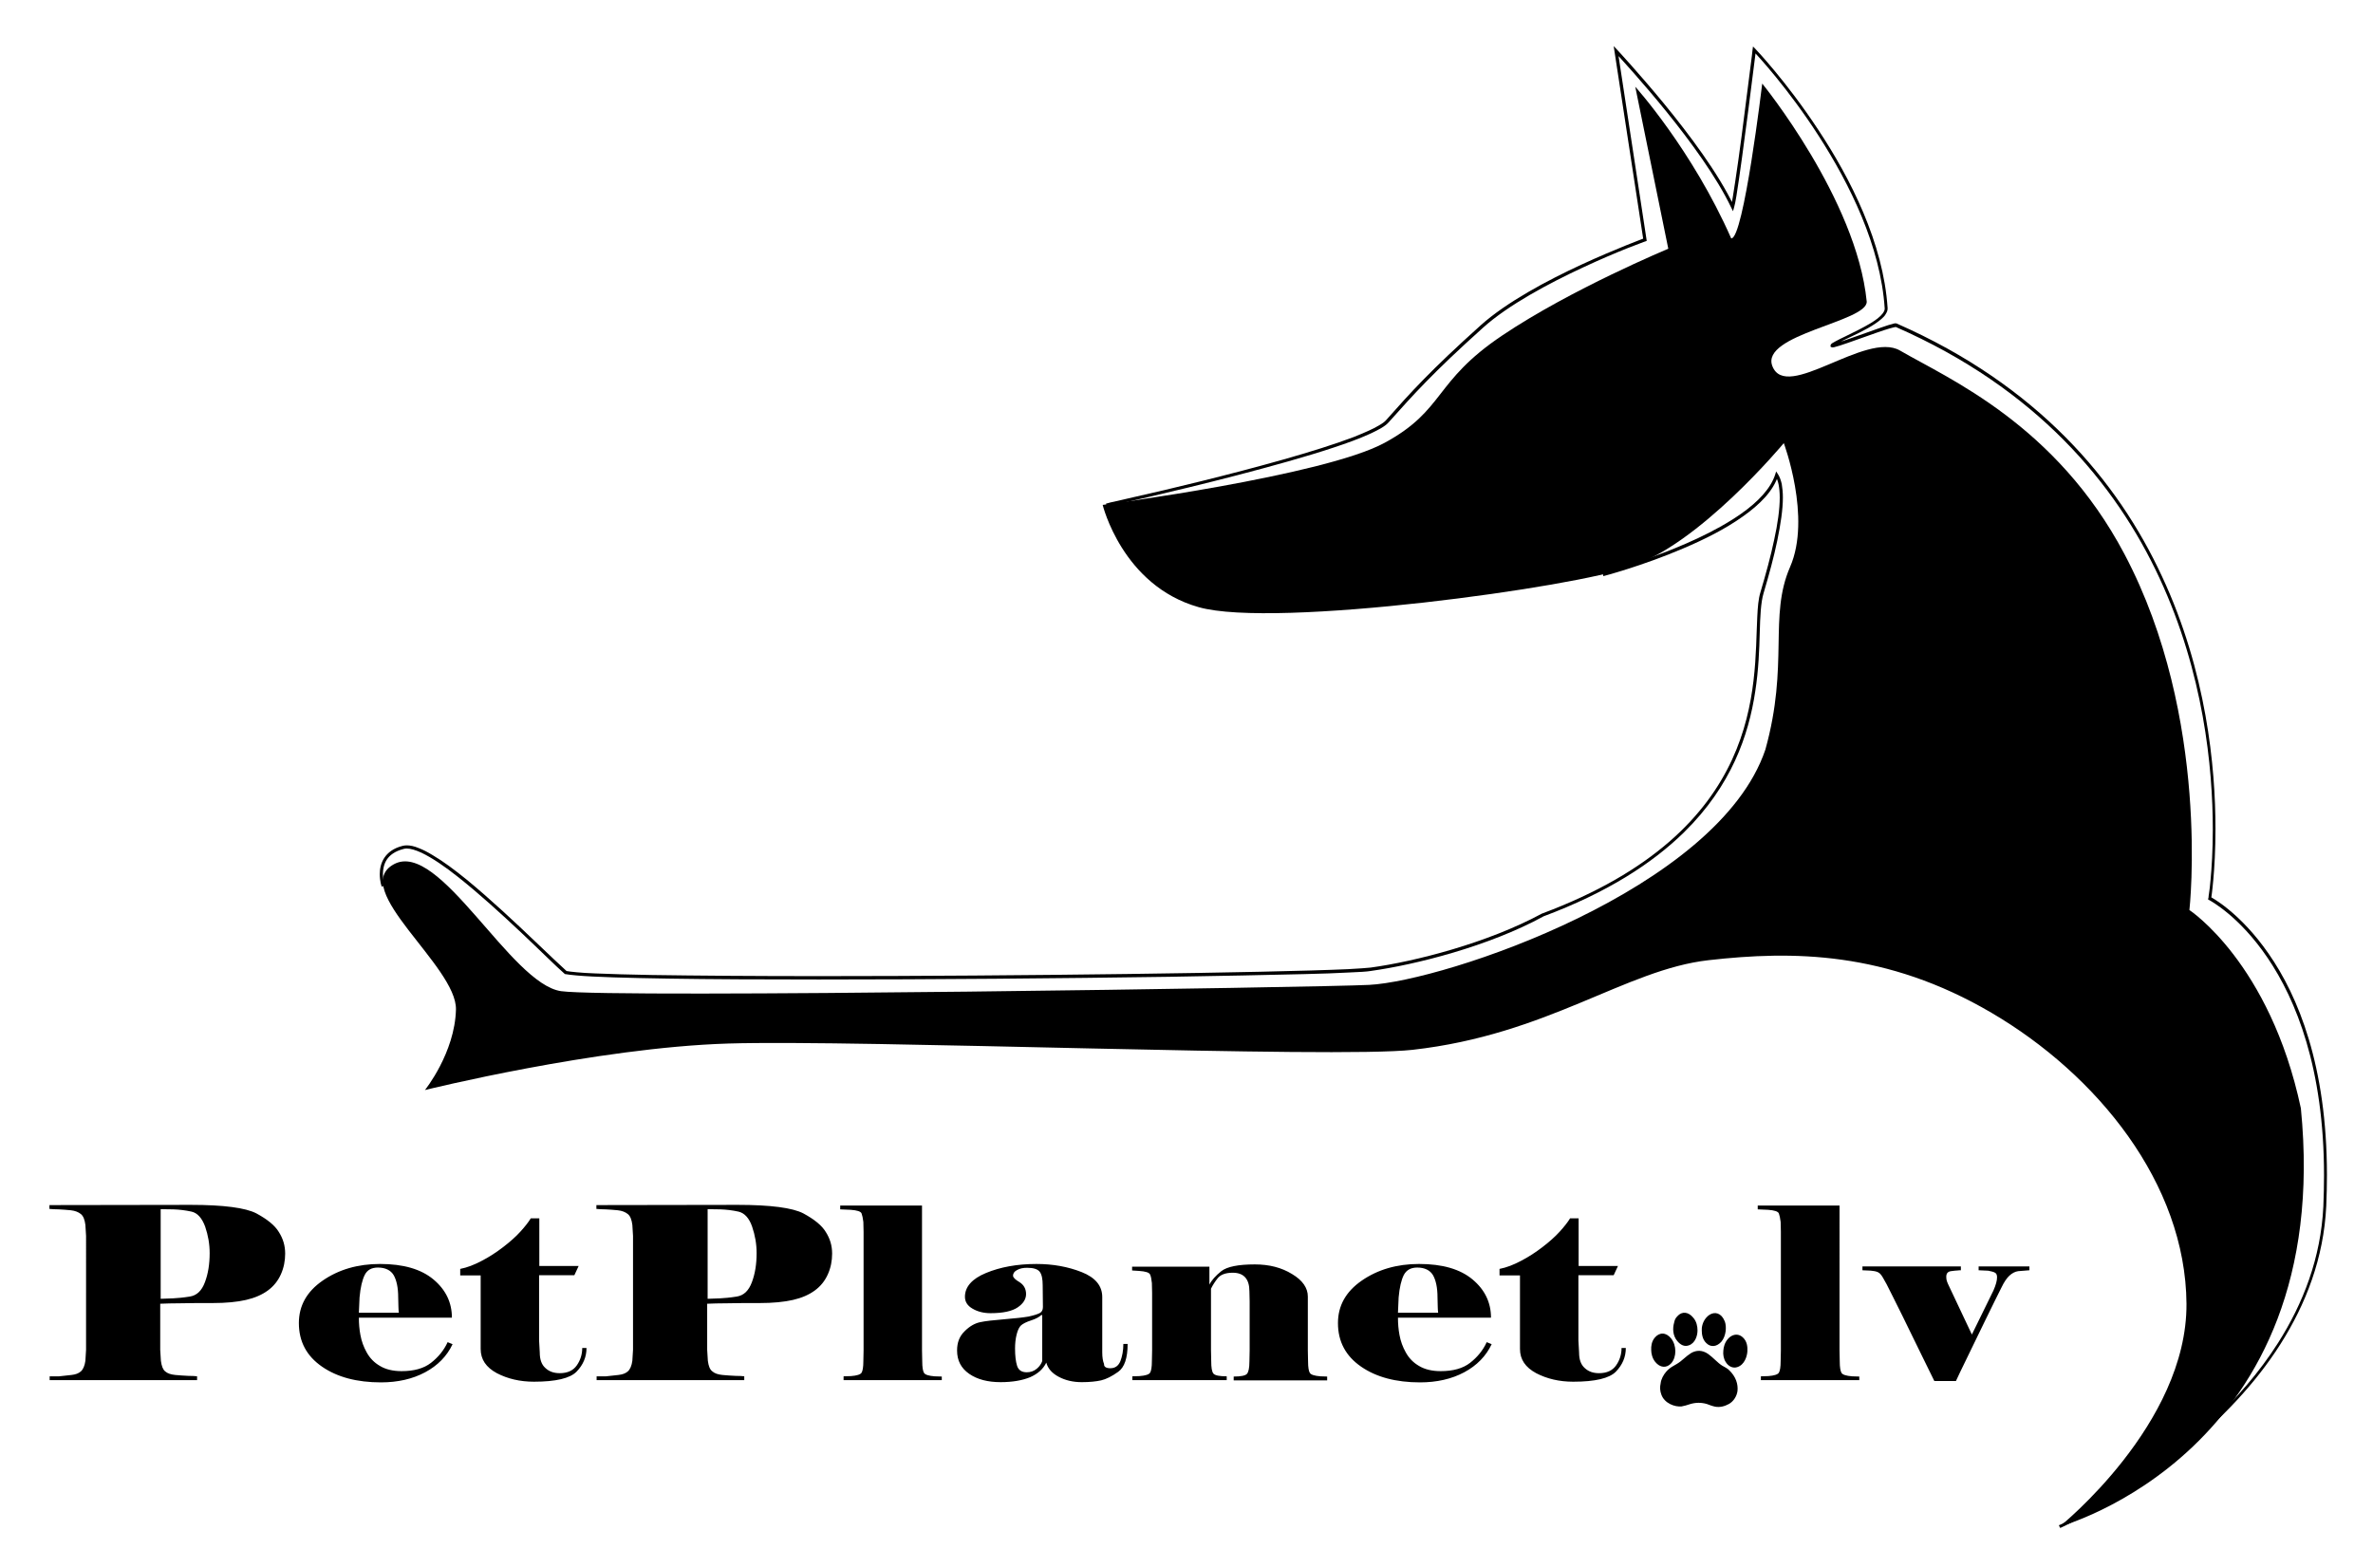
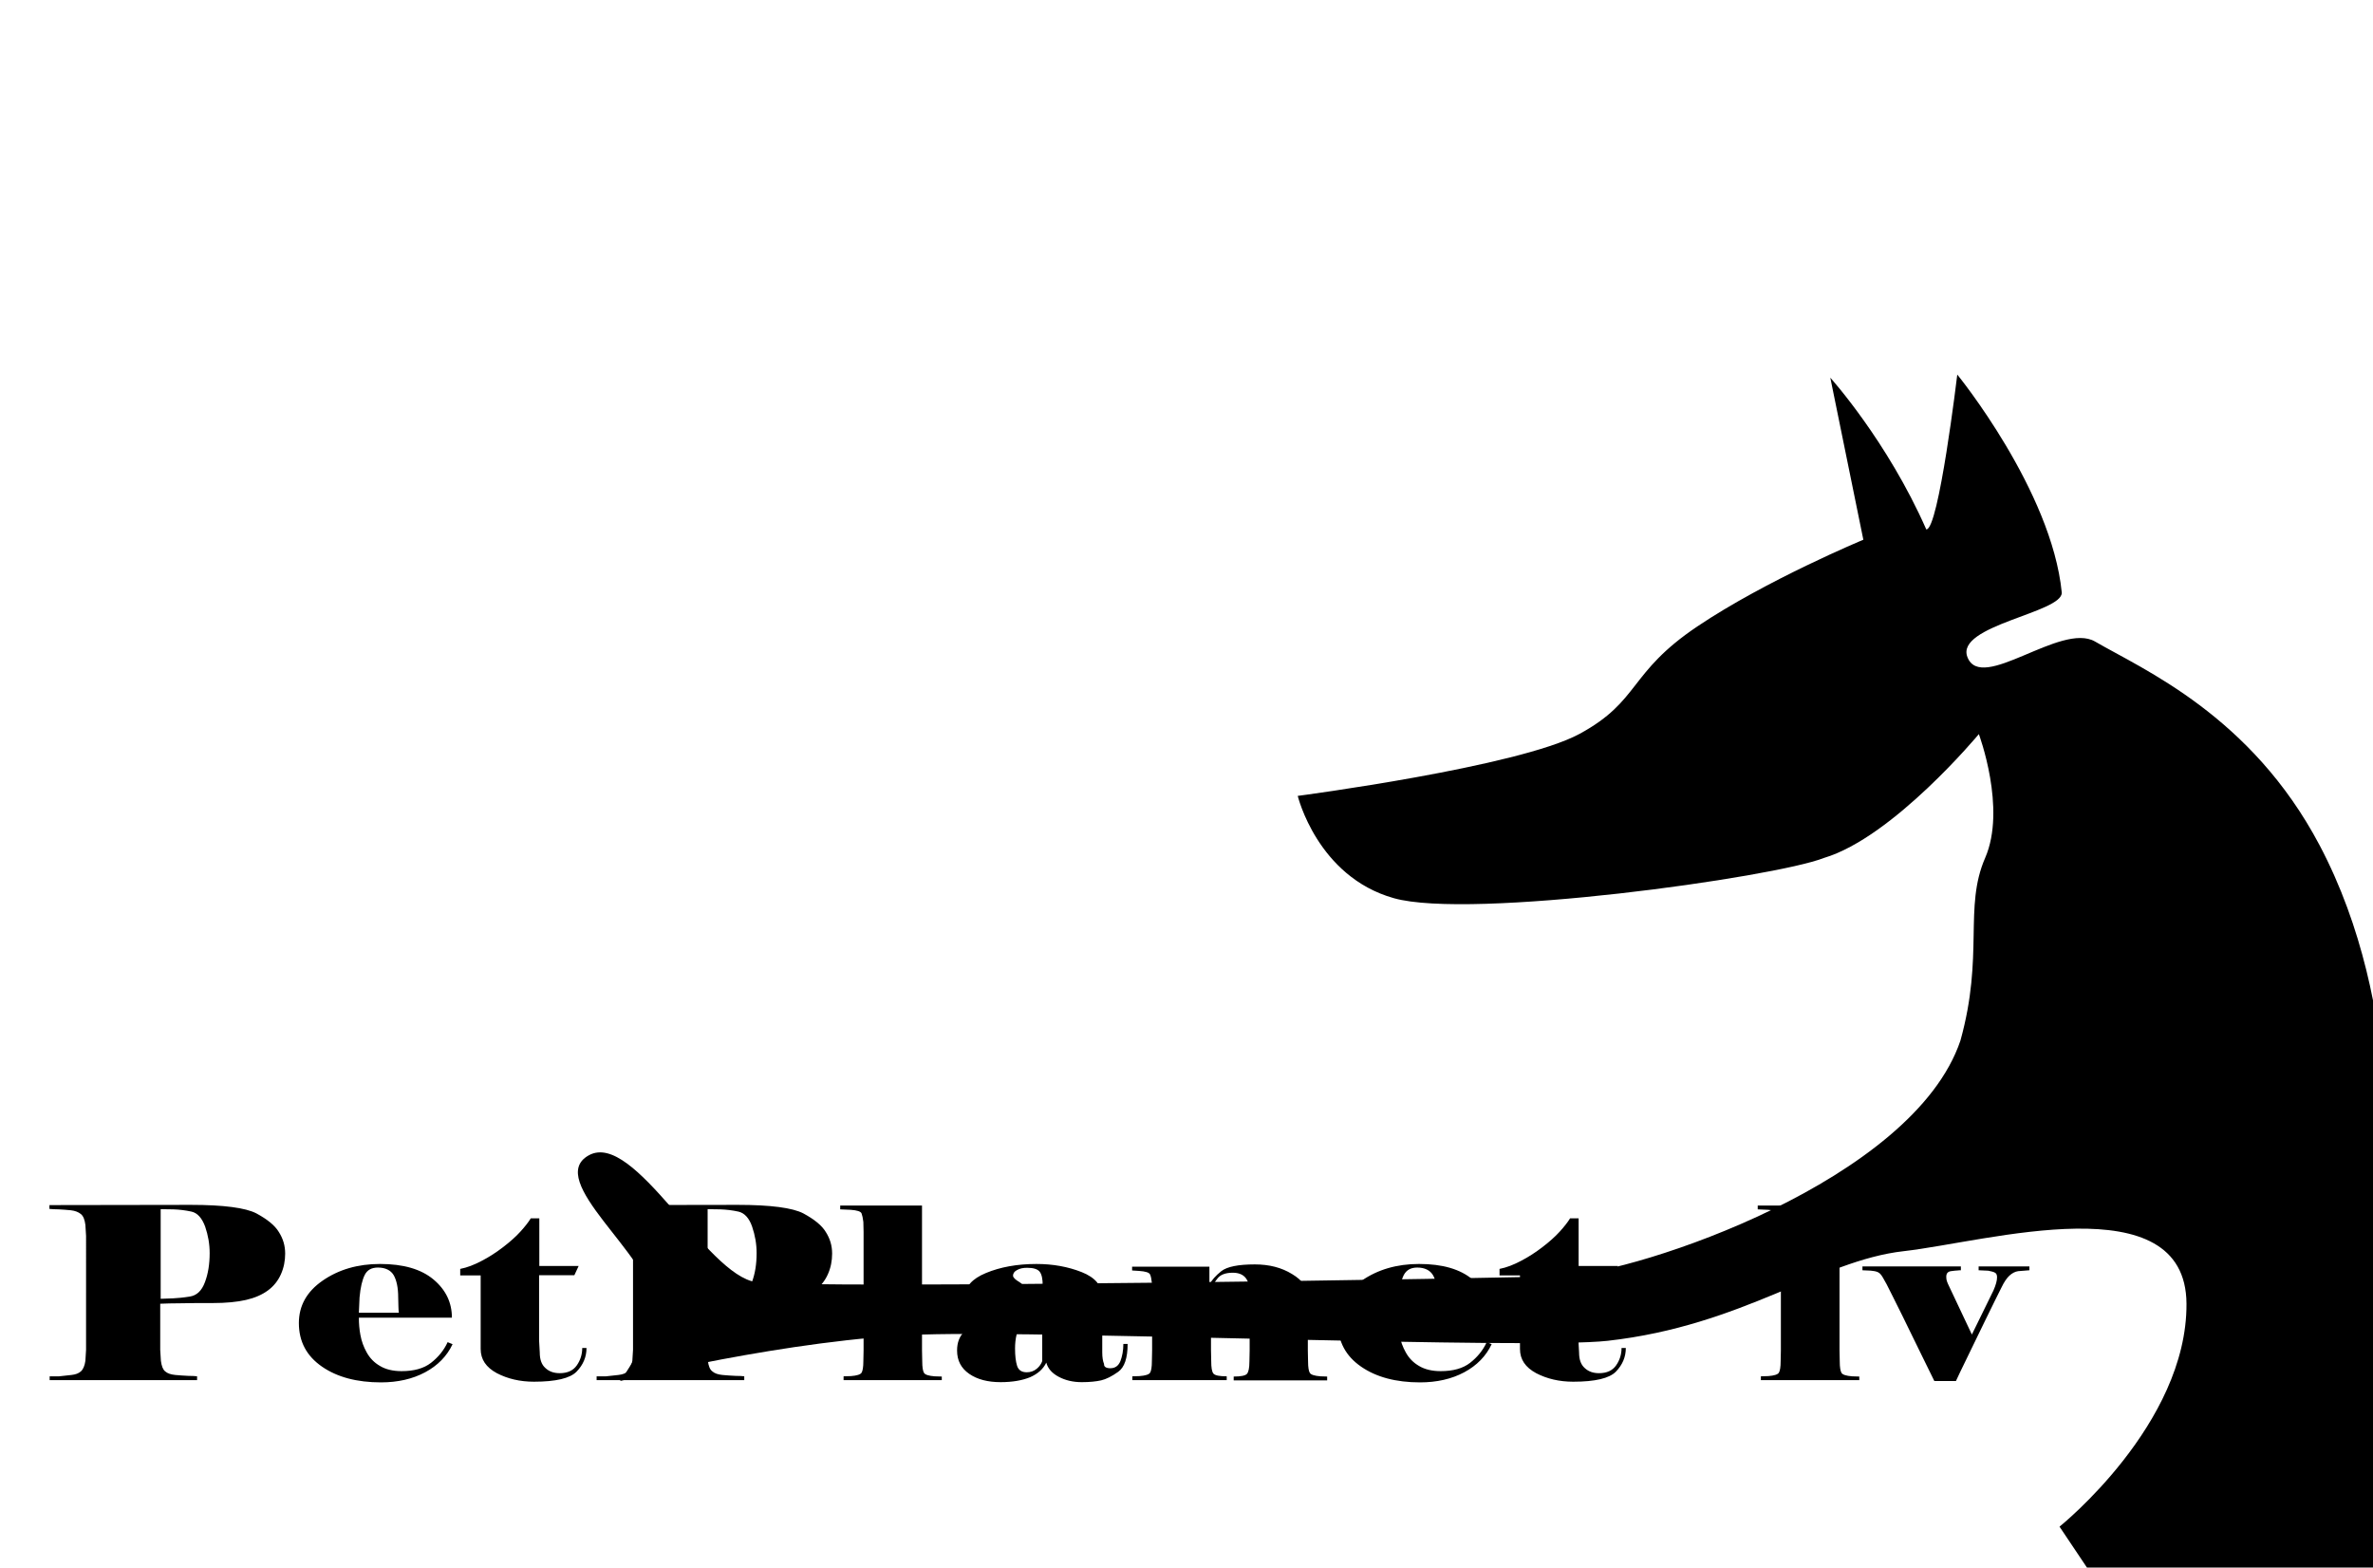
<svg xmlns="http://www.w3.org/2000/svg" viewBox="0 0 1056 697.6">
  <style>.st0{fill-rule:evenodd;clip-rule:evenodd}</style>
-   <path class="st0" d="M916.5 679.4s56.8-45.5 56.5-99.2c-.4-53.7-39.9-102-86.8-129.5s-88.6-27.6-125.8-23.4c-37.2 4.2-71.3 33.1-131.8 39.9-34.9 3.9-245.7-4.6-304.5-2.8-58.8 1.8-135 20.7-135 20.7s13.3-16.5 13.8-35.8c.5-19.3-47.8-53.7-27.6-64.7 20.2-11 51.9 53.3 74.4 56.5 22.5 3.2 339.1-1.7 359.6-2.8 33.3-1.7 155.2-42.3 176.3-104.7 10.6-38.1 1.4-59.2 11-81.3 9.6-22-2.8-55.1-2.8-55.1s-38.1 45.9-68.9 55.1c-22 8.7-157.5 27.6-191.5 17.9-34-9.6-42.7-45.5-42.7-45.5s98.3-12.9 125.4-27.6c27.1-14.7 21.6-27.1 52.4-47.8 30.8-20.7 73.9-38.6 73.9-38.6l-14.7-72.1s25.3 28 42.7 67.5c5.5.5 13.8-68.9 13.8-68.9s42 51.5 46.5 97c.4 9-47.4 14.6-42 28.7 6.2 16.2 41.6-15.7 56.8-6.9 21.5 12.5 69.4 32.9 99.9 90.6 38.6 73 28.9 158.4 28.9 158.4s35.8 23.4 49.6 88.2c15.2 153.1-107.4 186.2-107.4 186.2z" />
-   <path class="st0" d="M736.3 595.4c2.1-2.6 5.1-2.6 7.4.3 2.4 3 2.5 8.2 0 11-2.1 2.3-5 2-7.1-.6-1.4-1.7-1.8-3.9-1.8-5.3-.1-1.7.2-3.8 1.5-5.4zM746.4 585.8c2.1-2.4 5-2 7.1.6 1.5 1.7 1.9 3.9 1.9 5.7 0 2.3-1 5.6-3.8 6.6-1.9.7-3.6 0-5.2-1.9-2.1-2.5-2.1-5.8-1.4-8.2.2-1 .5-1.9 1.4-2.8zM759.2 586.5c1.9-2.3 4.8-3 6.9-.8.7.8 1.2 1.7 1.5 2.5.8 2.4.5 6.3-1.5 8.8-2 2.3-4.7 2.8-6.8.7-1.7-1.6-2-4-2-5.6-.1-1.3.3-3.7 1.9-5.6zM741.5 610.4c2-2.3 4-2.7 6.3-4.5 2.1-1.7 4.2-3.8 6.2-4.4 2.1-.7 4.2-.3 6.2 1.1 2 1.4 4.3 4 6.1 5.1 1.1.7 2.2 1.1 3.1 2 3.1 2.9 4.1 6.3 3.8 9.3-.3 2.3-1.7 4.6-3.8 5.8-2 1.1-4.1 1.6-6.2 1.2-1.4-.3-2.6-.8-3.7-1.2-2.5-.7-4.9-.7-7.5.1-1.2.4-2.5.8-3.7 1-2.9.3-7.6-1.3-9-5.3-.6-1.6-.7-3.3-.3-5 .2-1.8 1.2-3.7 2.5-5.2zM768.9 595.9c1.8-2.1 4.5-2.7 6.6-.8 2 1.8 2.2 4.3 2.1 6.2-.1 2.3-1.3 6.1-4.5 7.1-1.7.6-3.8-.1-5.1-2.2-1-1.5-1.3-3.4-1.1-5.2.1-1.5.6-3.5 2-5.1z" />
+   <path class="st0" d="M916.5 679.4s56.8-45.5 56.5-99.2s-88.6-27.6-125.8-23.4c-37.2 4.2-71.3 33.1-131.8 39.9-34.9 3.9-245.7-4.6-304.5-2.8-58.8 1.8-135 20.7-135 20.7s13.3-16.5 13.8-35.8c.5-19.3-47.8-53.7-27.6-64.7 20.2-11 51.9 53.3 74.4 56.5 22.5 3.2 339.1-1.7 359.6-2.8 33.3-1.7 155.2-42.3 176.3-104.7 10.6-38.1 1.4-59.2 11-81.3 9.6-22-2.8-55.1-2.8-55.1s-38.1 45.9-68.9 55.1c-22 8.7-157.5 27.6-191.5 17.9-34-9.6-42.7-45.5-42.7-45.5s98.3-12.9 125.4-27.6c27.1-14.7 21.6-27.1 52.4-47.8 30.8-20.7 73.9-38.6 73.9-38.6l-14.7-72.1s25.3 28 42.7 67.5c5.5.5 13.8-68.9 13.8-68.9s42 51.5 46.5 97c.4 9-47.4 14.6-42 28.7 6.2 16.2 41.6-15.7 56.8-6.9 21.5 12.5 69.4 32.9 99.9 90.6 38.6 73 28.9 158.4 28.9 158.4s35.8 23.4 49.6 88.2c15.2 153.1-107.4 186.2-107.4 186.2z" />
  <path d="M87.9 614.2H22.1v-1.7h4.2c1.9-.2 3.7-.4 5.5-.6 1.8-.2 3.2-.7 4.2-1.6 1-.9 1.7-2.5 2-4.7l.3-4.9V550l-.3-4.9c-.3-2.3-.9-3.9-2-4.8-1.1-.9-2.6-1.5-4.5-1.7-1.9-.2-3.7-.3-5.3-.4-1.6 0-3-.1-4.2-.2v-1.7l62.9-.1c14.6 0 24.4 1.3 29.2 3.8 4.8 2.6 8.2 5.3 10 8.3 1.9 3 2.8 6.1 2.8 9.6 0 3.2-.6 6.3-1.9 9.2-1.3 2.9-3.2 5.3-5.8 7.2-2.6 1.9-5.8 3.3-9.7 4.2-3.9.9-8.8 1.4-15 1.4-5.8 0-10.6 0-14.2.1-3.6 0-6.6.1-9 .2v20.5l.3 4.9c.3 2.3.9 3.9 1.9 4.7 1 .9 2.5 1.4 4.5 1.6 2 .2 3.9.3 5.8.4 1.9 0 3.2.1 3.9.2v1.7zm5.4-56.5c0-4.1-.7-8-2-11.8-1.4-3.8-3.4-6.1-6.1-6.7-2.7-.6-5.4-.9-8-1-2.6 0-4.5-.1-5.7-.1V578c1.8-.1 3.6-.1 5.5-.2s4.4-.3 7.5-.8c3.1-.5 5.3-2.6 6.7-6.4 1.4-3.7 2.1-8 2.1-12.9zM201.4 598.2c-2.5 5.3-6.6 9.5-12.2 12.5s-12.2 4.5-19.7 4.5c-10.6 0-19.4-2.3-26.2-7-6.8-4.7-10.3-11.1-10.3-19.4 0-7.7 3.5-14 10.6-18.9 7.1-4.9 15.6-7.4 25.5-7.4 10.4 0 18.3 2.3 23.8 6.9 5.5 4.6 8.2 10.3 8.2 17h-41.4c0 2.6.2 5.2.7 7.8.5 2.7 1.4 5.2 2.8 7.7s3.3 4.5 5.9 6c2.5 1.5 5.7 2.3 9.6 2.3 5.5 0 9.9-1.2 13.1-3.7 3.2-2.5 5.7-5.5 7.4-9.2l2.2.9zm-23.9-13.9c-.1-.8-.2-1.7-.2-2.8 0-1.1-.1-2.4-.1-4.1 0-4.3-.7-7.6-2-9.9-1.3-2.2-3.7-3.4-7-3.4-2.9 0-4.8 1.1-5.9 3.3-1.1 2.2-1.9 5.5-2.3 10l-.3 6.8h17.8zM214 567.6h-9.2v-2.9c3.1-.6 6.2-1.8 9.6-3.6 3.3-1.7 6.5-3.8 9.5-6.1s5.6-4.6 7.6-6.8 3.6-4.2 4.7-6h3.8v21.2h17.5l-1.9 4.1h-15.7v29l.3 5.4c0 3.1.8 5.4 2.5 6.9 1.7 1.6 3.8 2.3 6.4 2.3 3.5 0 6-1.2 7.6-3.5 1.6-2.3 2.4-4.9 2.4-7.7h1.9c0 4-1.5 7.5-4.4 10.5-2.9 3-9.3 4.5-19 4.5-6.2 0-11.7-1.3-16.5-3.8-4.8-2.6-7.2-6.1-7.2-10.8v-32.7zM331.3 614.2h-65.8v-1.7h4.2c1.9-.2 3.7-.4 5.5-.6 1.8-.2 3.2-.7 4.2-1.6 1-.9 1.7-2.5 2-4.7l.3-4.9V550l-.3-4.9c-.3-2.3-.9-3.9-2-4.8-1.1-.9-2.6-1.5-4.5-1.7-1.9-.2-3.7-.3-5.3-.4-1.6 0-3-.1-4.2-.2v-1.7l62.9-.1c14.6 0 24.4 1.3 29.2 3.8 4.8 2.6 8.2 5.3 10 8.3 1.9 3 2.8 6.1 2.8 9.6 0 3.2-.6 6.3-1.9 9.2-1.3 2.9-3.2 5.3-5.8 7.2-2.6 1.9-5.8 3.3-9.7 4.2-3.9.9-8.9 1.4-15 1.4-5.8 0-10.6 0-14.2.1-3.6 0-6.6.1-9 .2v20.5l.3 4.9c.3 2.3.9 3.9 2 4.7 1 .9 2.5 1.4 4.5 1.6 2 .2 3.9.3 5.8.4 1.9 0 3.2.1 3.9.2v1.7zm5.4-56.5c0-4.1-.7-8-2-11.8-1.3-3.8-3.4-6.1-6.1-6.7-2.7-.6-5.4-.9-8-1-2.6 0-4.5-.1-5.7-.1V578c1.8-.1 3.6-.1 5.5-.2s4.4-.3 7.5-.8c3.1-.5 5.3-2.6 6.7-6.4 1.4-3.7 2.1-8 2.1-12.9zM419.3 614.2h-43.9v-1.7l3.3-.1c2.6-.2 4.2-.7 4.7-1.5s.8-2.5.8-5.1l.1-4.9v-52.7l-.1-4.4c-.2-1.7-.5-3-.8-3.8-.4-.9-2-1.4-4.9-1.6l-4.6-.2v-1.7h36.4V601l.1 4.9c0 2.6.3 4.3.8 5.1.5.8 2.1 1.3 4.7 1.5l3.2.1v1.6zM494.1 608.9c2.1 0 3.6-1 4.5-3.2.8-2.1 1.3-4.6 1.3-7.6h1.9c0 6.3-1.4 10.4-4.2 12.4-2.8 2-5.4 3.3-7.6 3.8-2.2.5-5.1.8-8.6.8-3.9 0-7.3-.8-10.3-2.4-3-1.6-4.8-3.7-5.5-6.3-1.4 2.9-3.8 5-7.2 6.5-3.4 1.4-7.8 2.2-13.1 2.2-5.7 0-10.4-1.2-14-3.7-3.6-2.5-5.4-5.9-5.4-10.4 0-3.6 1.1-6.4 3.4-8.6 2.2-2.2 4.5-3.5 6.9-4 2.3-.5 5.9-.9 10.8-1.3s8.4-.8 10.7-1.2c2.3-.5 3.9-1 4.9-1.5 1-.5 1.5-1.4 1.5-2.7l-.1-9.7c0-2.8-.4-4.8-1.3-6-.9-1.2-2.8-1.8-5.6-1.8-1.8 0-3.3.3-4.5 1-1.2.6-1.8 1.5-1.8 2.5 0 .8 1 1.8 2.9 2.9 1.9 1.2 2.9 3 2.9 5.3 0 2.2-1.2 4.2-3.7 5.9-2.5 1.7-6.5 2.6-12.1 2.6-3.1 0-5.8-.7-8-2-2.3-1.3-3.4-3.1-3.4-5.3 0-4.4 3.1-8 9.4-10.6 6.3-2.6 13.7-4 22.4-4 7.3 0 14 1.2 20.1 3.6 6.1 2.4 9.2 6.1 9.2 11.1v24.6c0 2.3.3 4 .8 5.2-.1 1.3 1 1.9 2.8 1.9zm-30.3-3.2v-20.4l-.4-.1c-.8.8-2.3 1.7-4.5 2.4s-3.7 1.5-4.5 2.2c-.8.7-1.5 2.1-2 4.1-.5 2-.7 4.1-.7 6.2 0 3.2.3 5.8.9 7.7.6 1.9 2 2.9 4.3 2.9 1.7 0 3.2-.5 4.5-1.6 1.2-1 2-2.2 2.4-3.4zM556.1 579.1l-.1-4.4c0-5.5-2.5-8.3-7.4-8.3-3.1 0-5.3.8-6.6 2.3-1.3 1.6-2.3 3.2-3.1 4.8v27.3l.1 4.9c0 2.9.3 4.8 1 5.6.7.8 2.6 1.2 5.9 1.2v1.7h-42v-1.7l3.2-.1c2.6-.2 4.2-.7 4.7-1.5s.8-2.5.8-5.1l.1-4.9v-25.5l-.1-4.4c-.2-1.7-.4-3-.8-3.8-.4-.9-2-1.4-4.9-1.6l-3.1-.2v-1.7h34.4v8c1-2 2.8-4 5.3-6 2.6-2 7.5-3 14.9-3 6.4 0 11.9 1.4 16.6 4.3 4.7 2.8 7 6.2 7 10v24l.1 4.9c0 2.6.3 4.3.8 5.1.5.8 2.1 1.3 4.7 1.5l3 .1v1.7H549v-1.7c3.2 0 5.2-.4 5.9-1.2.7-.8 1.1-2.6 1.1-5.5l.1-4.9v-21.9zM663.8 598.2c-2.5 5.3-6.6 9.5-12.2 12.5s-12.2 4.5-19.7 4.5c-10.6 0-19.4-2.3-26.2-7-6.8-4.7-10.3-11.1-10.3-19.4 0-7.7 3.5-14 10.6-18.9 7.1-4.9 15.6-7.4 25.5-7.4 10.4 0 18.3 2.3 23.8 6.9 5.5 4.6 8.2 10.3 8.2 17h-41.4c0 2.6.2 5.2.7 7.8.5 2.7 1.4 5.2 2.8 7.7s3.3 4.5 5.9 6c2.5 1.5 5.7 2.3 9.6 2.3 5.5 0 9.9-1.2 13.1-3.7 3.2-2.5 5.7-5.5 7.4-9.2l2.2.9zM640 584.3c-.1-.8-.2-1.7-.2-2.8 0-1.1-.1-2.4-.1-4.1 0-4.3-.7-7.6-2-9.9-1.3-2.2-3.7-3.4-7-3.4-2.9 0-4.8 1.1-6 3.3-1.1 2.2-1.9 5.5-2.3 10l-.3 6.8H640zM676.5 567.6h-9.2v-2.9c3.1-.6 6.2-1.8 9.6-3.6 3.3-1.7 6.5-3.8 9.5-6.1s5.6-4.6 7.6-6.8 3.6-4.2 4.7-6h3.8v21.2H720l-1.9 4.1h-15.7v29l.3 5.4c0 3.1.8 5.4 2.5 6.9 1.7 1.6 3.8 2.3 6.4 2.3 3.5 0 6-1.2 7.6-3.5 1.6-2.3 2.4-4.9 2.4-7.7h1.9c0 4-1.5 7.5-4.4 10.5-2.9 3-9.3 4.5-19 4.5-6.2 0-11.7-1.3-16.5-3.8-4.8-2.6-7.2-6.1-7.2-10.8v-32.7zM827.4 614.2h-43.8v-1.7l3.3-.1c2.6-.2 4.2-.7 4.7-1.5s.8-2.5.8-5.1l.1-4.9v-52.7l-.1-4.4c-.2-1.7-.5-3-.8-3.8-.4-.9-2-1.4-4.8-1.6l-4.6-.2v-1.7h36.4V601l.1 4.9c0 2.6.3 4.3.8 5.1.5.8 2.1 1.3 4.7 1.5l3.2.1v1.6zM872.7 565.3c-.5 0-1.1 0-1.6.1-.5 0-1.5.1-2.9.3-1.4.2-2.1 1-2.1 2.5 0 .8.1 1.5.3 2 .2.6.5 1.3.9 2.1l10.2 21.6 9.6-19.6c1.1-2.5 1.6-4.4 1.6-5.9 0-1-.3-1.7-.9-2-.6-.4-1.6-.6-3-.9l-4.3-.2v-1.7h22.6v1.7l-5 .4c-1.4.2-2.7.9-3.9 2-1.2 1.1-2.4 2.9-3.6 5.4-1.3 2.5-3.7 7.5-7.4 15-3.6 7.5-6.4 13.2-8.3 17.1-1.9 3.9-3.4 7-4.5 9.4h-9.6c-1.5-3.1-3.4-6.9-5.7-11.6-2.3-4.7-5.1-10.5-8.5-17.4-3.4-6.9-5.8-11.6-7-14-1.3-2.4-2.2-4-2.8-4.6-.6-.7-1.5-1.1-2.6-1.3-1.2-.2-2.2-.3-3.2-.3s-1.7-.1-2.2-.1v-1.7h43.8v1.7z" />
-   <path d="M916.8 680s28.5-12.7 57.5-36.9c14.5-12.1 29.2-27.1 40.5-44.9 11.3-17.8 19.3-38.3 20.4-61.5.2-4.8.3-9.4.3-13.8 0-48.7-12.9-79.7-25.9-98.4-13-18.8-26-25.4-26-25.4l-.3.6.7.1s1.9-12 1.9-31c0-27.5-4-69.9-23.8-112.3-19.7-42.5-55.2-84.9-118-112.5-.2-.1-.3-.1-.5-.1-.3 0-.5 0-.9.1-1.3.3-3.4 1-6 1.9-3.9 1.3-8.8 3.2-13 4.6-2.1.7-4 1.4-5.4 1.8-.7.2-1.4.4-1.9.5-.5.1-.9.2-1 .2v.3l.1-.3h-.1v.3l.1-.3-.3.6h.7-.4l.4.2v-.1h-.4l.4.2-.2-.1.2.1-.2-.1.2.1.3-.3c.4-.3 1.1-.7 2-1.1 3.1-1.6 8.5-3.9 13.1-6.5 2.3-1.3 4.4-2.7 6-4.1.8-.7 1.5-1.4 1.9-2.2.5-.8.8-1.5.8-2.4v-.2c-1.9-29-16.6-57.8-30.9-79.4-14.2-21.6-28-36-28-36l-1-1-.2 1.4s-.1 1-.3 2.7c-.8 6.1-2.7 21.5-4.6 36-1 7.3-1.9 14.3-2.8 19.9-.4 2.8-.8 5.2-1.1 7.1-.3 1.9-.6 3.3-.8 3.9l.7.3.6-.3c-6.9-14.6-19.9-31.9-31.2-45.7-11.3-13.7-20.8-23.9-20.8-23.9l-1.5-1.6 13.2 86.2.7-.1-.2-.6s-12.5 4.6-27.9 11.7c-15.4 7.1-33.5 16.8-44.9 27-22.5 20.2-31.2 29.9-42.2 42.3-.6.7-1.7 1.5-3.1 2.3-2.6 1.6-6.6 3.3-11.3 5.2-16.8 6.4-44.3 13.8-67.7 19.6-11.7 2.9-22.3 5.4-30 7.1-3.9.9-7 1.6-9.1 2.1-1.1.2-1.9.4-2.5.6-.6.1-.9.2-.9.2l.3 1.3s28.5-6.2 58.4-14c14.9-3.9 30.2-8.1 42.5-12.2 6.1-2 11.5-4 15.7-5.9 2.1-.9 3.9-1.9 5.4-2.7 1.5-.9 2.6-1.7 3.4-2.6 11.1-12.4 19.6-22 42.1-42.2 11.1-10 29.2-19.7 44.5-26.8 7.7-3.6 14.6-6.5 19.6-8.5 2.5-1 4.6-1.8 6-2.3.7-.3 1.3-.5 1.6-.6.4-.1.6-.2.6-.2l.5-.2-12.9-84.6-.7.1-.5.5s.1.2.4.5c2.1 2.3 11.7 12.7 22.4 25.9s22.5 29.3 28.9 42.8l.8 1.6.5-1.8c.3-.9.6-2.6 1-4.9 2.7-16.5 8.7-65 8.7-65l-.7-.1-.5.5.2.2c1.6 1.7 15.3 16.4 29 37.7 13.7 21.3 27.5 49 29.3 76.7h.7-.7v.1c0 .6-.3 1.3-.9 2.1-1 1.4-3 2.9-5.3 4.3-3.5 2.1-7.8 4.2-11.3 5.9-1.7.8-3.3 1.6-4.4 2.2-.6.3-1 .6-1.4.8-.2.1-.3.3-.5.4-.1.1-.1.2-.2.3 0 .1-.1.2-.1.4v.5l.4.2c.2.1.3.1.4.1.3 0 .5 0 .9-.1 1.3-.3 3.4-1 6-1.9 3.9-1.3 8.8-3.2 13-4.6 2.1-.7 4-1.4 5.5-1.8.7-.2 1.4-.4 1.9-.5.5-.1.9-.2 1-.2v-.1.1-.1.1l.1-.4-.2.4h.1l.1-.4-.2.4c62.5 27.4 97.8 69.6 117.4 111.8 19.6 42.2 23.7 84.3 23.7 111.8 0 9.5-.5 17.2-1 22.5-.2 2.7-.5 4.7-.7 6.1-.1.7-.2 1.2-.2 1.6 0 .2 0 .3-.1.4v.1l-.1.5.4.2c.7.4 13.5 7.2 26.1 25.8 12.6 18.6 25.1 49.1 25.1 96.8 0 4.4-.1 9-.3 13.8-1.1 22.9-9 43.2-20.2 60.8-16.8 26.4-41.2 46.7-61.4 60.4-10.1 6.8-19.1 12-25.6 15.5-3.3 1.7-5.9 3.1-7.7 3.9-.9.4-1.6.8-2.1 1-.2.1-.4.2-.5.2-.1.1-.2.1-.2.1l.6 1.2z" />
-   <path d="M713.5 256.4s17.3-4.5 35.7-12.4c9.2-3.9 18.6-8.6 26.3-14.1 7.7-5.4 13.7-11.5 15.8-18.3l-.7-.2-.6.4c.7 1 1.2 2.3 1.5 3.9.3 1.6.5 3.5.5 5.7 0 5.1-.9 11.7-2.5 18.9-1.5 7.2-3.7 15.2-6.1 23.3-.9 2.9-1.2 6.6-1.4 10.9-.8 15.3.1 39-11.2 63.5-11.3 24.5-34.8 50-84.7 68.6-24 13-56.3 21.3-76.2 24-1.5.2-5 .4-10 .7-35.2 1.6-147.5 3.1-235.4 3.1-28.6 0-54.7-.2-74.6-.5-10-.2-18.4-.4-24.9-.7-3.2-.1-6-.3-8.2-.5-2.2-.2-3.9-.4-4.9-.6l-.1.7.5-.5c-2.8-2.5-7.7-7.2-13.7-12.9-9-8.6-20.4-19.3-31-28-5.3-4.3-10.4-8.1-15-10.8-2.3-1.4-4.4-2.5-6.3-3.2-1.9-.8-3.7-1.2-5.3-1.2-.6 0-1.2.1-1.7.2-4.2 1-6.8 3.1-8.3 5.4-1.5 2.3-2 4.9-2 7.2 0 3.1.8 5.5.9 5.6l1.3-.5c-.1-.2-.8-2.4-.8-5.1 0-2 .4-4.4 1.7-6.4 1.3-2 3.6-3.8 7.5-4.8.4-.1.9-.2 1.3-.2 1.8 0 4.1.7 6.7 1.9 4.6 2.2 10.4 6.1 16.4 10.9 9.1 7.2 19.1 16.3 27.7 24.4 8.6 8.1 15.8 15.3 19.6 18.6l.1.1h.2c1.1.2 2.8.4 5 .6 7.8.7 22.2 1.1 40.9 1.4 18.7.3 41.8.4 66.9.4 50.2 0 108.4-.5 155.7-1.2 23.6-.4 44.5-.8 60.3-1.2 7.9-.2 14.5-.4 19.5-.7 5-.2 8.5-.4 10.1-.7 20.1-2.8 52.5-11 76.7-24.2l-.3-.6.2.6c28.7-10.7 48.7-23.7 62.8-37.5 21.1-20.7 28.8-43.3 31.7-62.7 1.5-9.7 1.8-18.6 2-26.1.2-7.5.5-13.6 1.7-17.6 2.4-8.1 4.6-16.1 6.1-23.4 1.5-7.3 2.5-13.9 2.5-19.2 0-2.2-.2-4.2-.5-6-.4-1.7-.9-3.2-1.7-4.4l-.8-1.2-.4 1.3c-2 6.3-7.7 12.3-15.3 17.6-11.4 8-26.8 14.6-39.3 19.1-6.3 2.3-11.8 4.1-15.8 5.3-2 .6-3.6 1.1-4.7 1.4-.5.2-1 .3-1.3.3-.3.1-.4.1-.4.1l.3 1.5z" />
</svg>